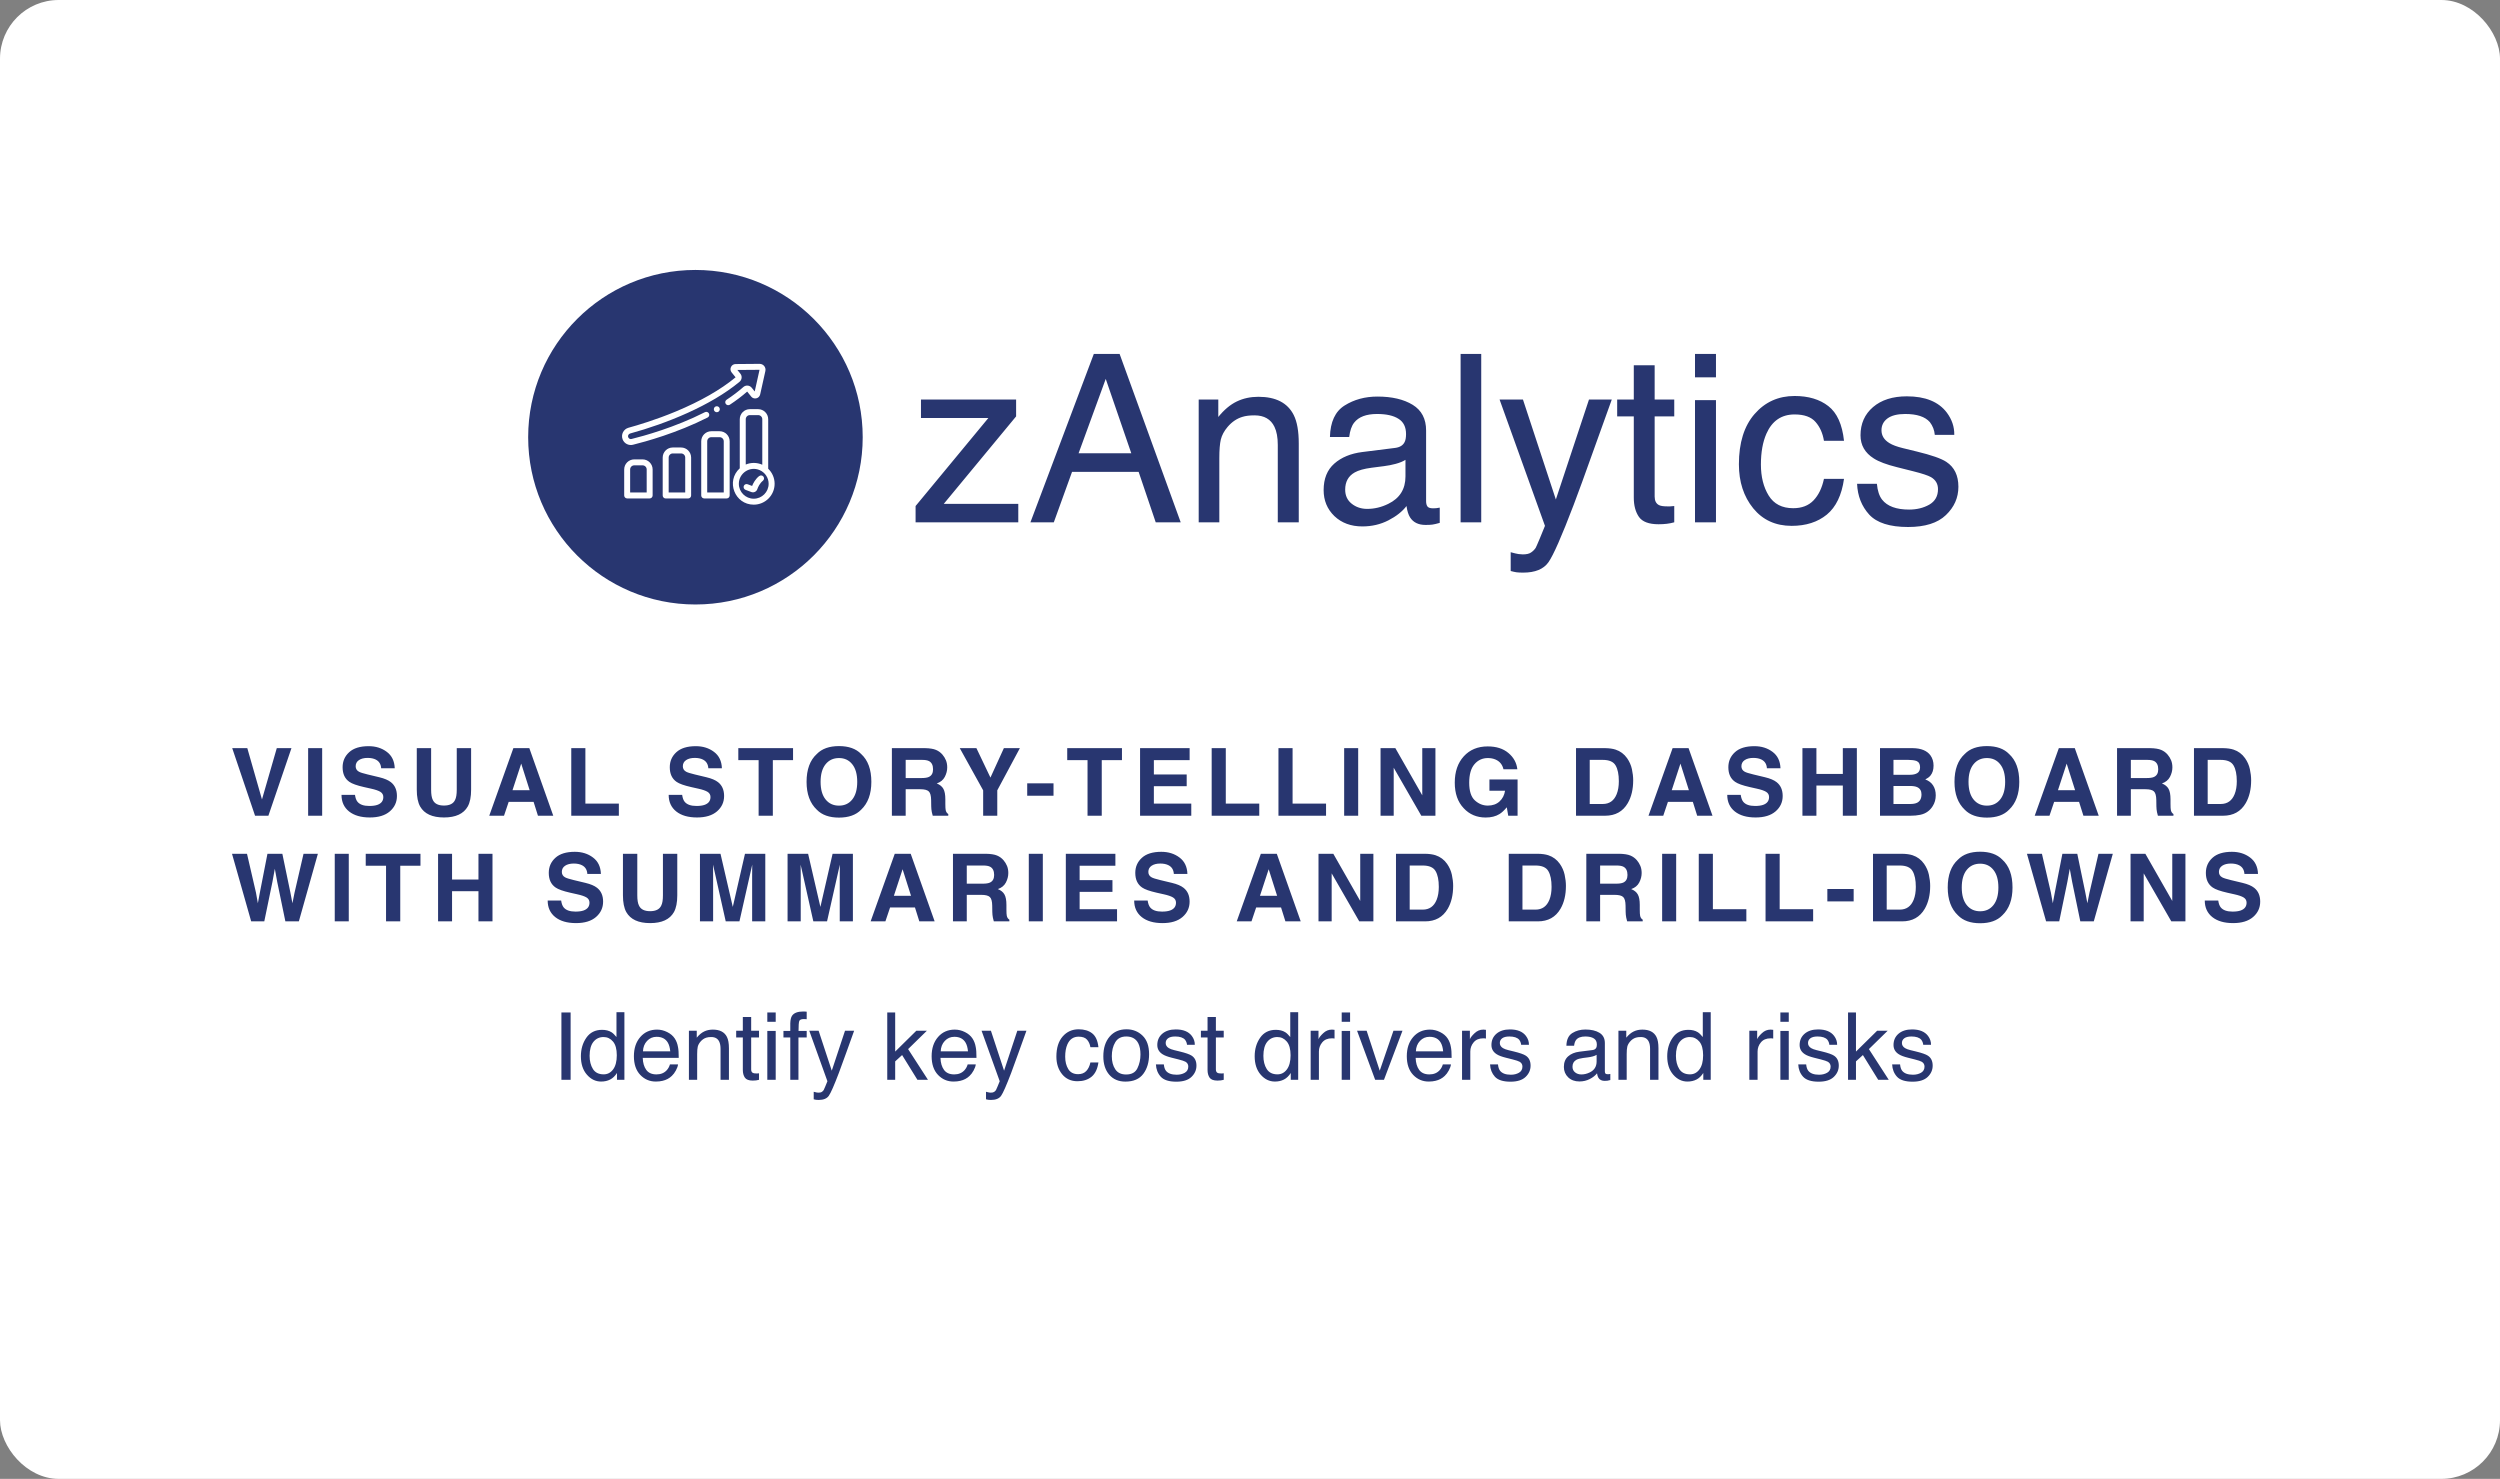
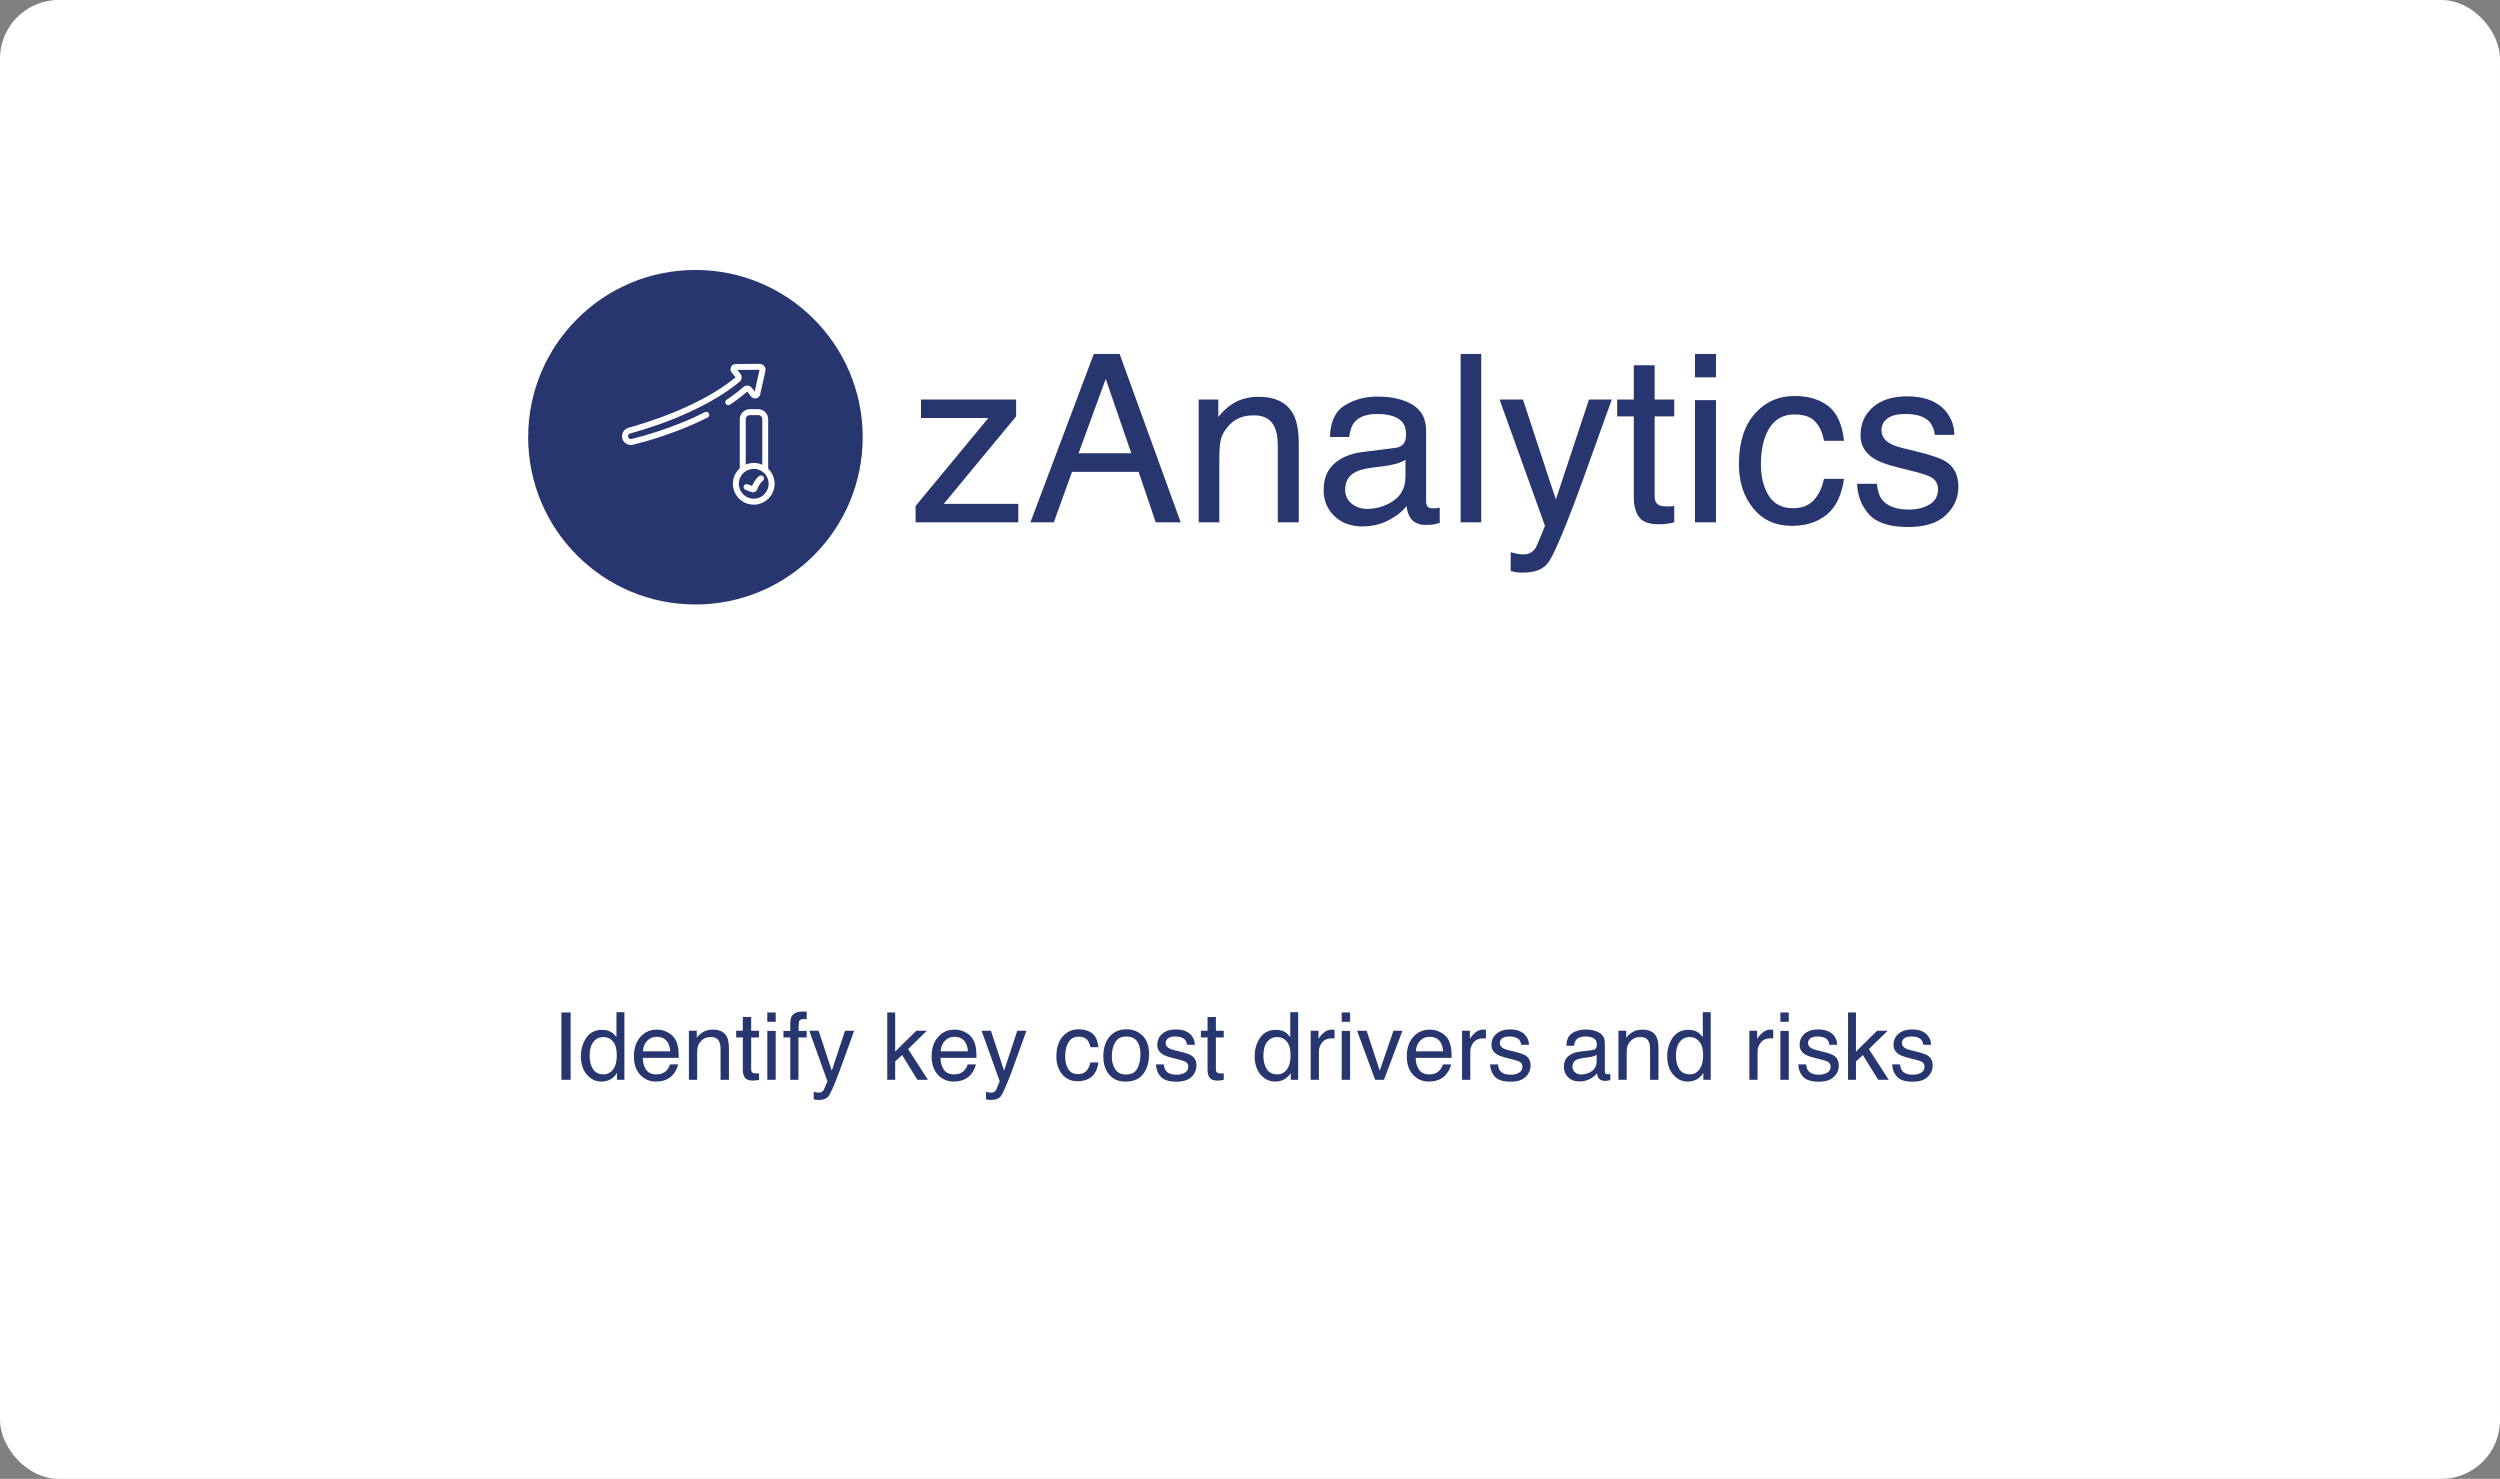
<svg xmlns="http://www.w3.org/2000/svg" width="426" height="252" viewBox="0 0 426 252" fill="none">
  <rect x="0" y="0" width="426" height="252" fill="#808080" stroke="none" />
  <rect width="426" height="252" rx="10" fill="white" />
-   <path d="M47.164 127.484H49.664L45.734 139H43.461L39.57 127.484H42.141L44.641 136.227L47.164 127.484ZM54.897 139H52.506V127.484H54.897V139ZM60.489 135.445C60.562 135.971 60.705 136.365 60.919 136.625C61.309 137.099 61.979 137.336 62.927 137.336C63.494 137.336 63.955 137.273 64.309 137.148C64.981 136.909 65.317 136.464 65.317 135.812C65.317 135.432 65.15 135.138 64.817 134.93C64.484 134.727 63.96 134.547 63.247 134.391L62.028 134.117C60.83 133.846 60.002 133.552 59.544 133.234C58.768 132.703 58.38 131.872 58.38 130.742C58.38 129.711 58.755 128.854 59.505 128.172C60.255 127.49 61.356 127.148 62.809 127.148C64.023 127.148 65.057 127.471 65.911 128.117C66.77 128.758 67.221 129.69 67.263 130.914H64.95C64.908 130.221 64.606 129.729 64.044 129.438C63.669 129.245 63.203 129.148 62.645 129.148C62.026 129.148 61.531 129.273 61.161 129.523C60.791 129.773 60.606 130.122 60.606 130.57C60.606 130.982 60.788 131.289 61.153 131.492C61.388 131.628 61.888 131.786 62.653 131.969L64.638 132.445C65.507 132.654 66.163 132.932 66.606 133.281C67.294 133.823 67.638 134.607 67.638 135.633C67.638 136.685 67.234 137.56 66.427 138.258C65.624 138.951 64.489 139.297 63.02 139.297C61.52 139.297 60.341 138.956 59.481 138.273C58.622 137.586 58.192 136.643 58.192 135.445H60.489ZM71.019 127.484H73.464V134.562C73.464 135.354 73.558 135.932 73.745 136.297C74.037 136.943 74.672 137.266 75.652 137.266C76.626 137.266 77.258 136.943 77.55 136.297C77.737 135.932 77.831 135.354 77.831 134.562V127.484H80.277V134.562C80.277 135.786 80.087 136.74 79.706 137.422C78.998 138.672 77.646 139.297 75.652 139.297C73.657 139.297 72.303 138.672 71.589 137.422C71.209 136.74 71.019 135.786 71.019 134.562V127.484ZM87.33 134.648H90.252L88.814 130.117L87.33 134.648ZM87.478 127.484H90.197L94.275 139H91.666L90.923 136.633H86.681L85.884 139H83.369L87.478 127.484ZM97.344 127.484H99.75V136.93H105.453V139H97.344V127.484ZM116.239 135.445C116.312 135.971 116.455 136.365 116.669 136.625C117.059 137.099 117.729 137.336 118.677 137.336C119.244 137.336 119.705 137.273 120.059 137.148C120.731 136.909 121.067 136.464 121.067 135.812C121.067 135.432 120.901 135.138 120.567 134.93C120.234 134.727 119.71 134.547 118.997 134.391L117.778 134.117C116.58 133.846 115.752 133.552 115.294 133.234C114.518 132.703 114.13 131.872 114.13 130.742C114.13 129.711 114.505 128.854 115.255 128.172C116.005 127.49 117.106 127.148 118.559 127.148C119.773 127.148 120.807 127.471 121.661 128.117C122.52 128.758 122.971 129.69 123.012 130.914H120.7C120.658 130.221 120.356 129.729 119.794 129.438C119.419 129.245 118.953 129.148 118.395 129.148C117.776 129.148 117.281 129.273 116.911 129.523C116.541 129.773 116.356 130.122 116.356 130.57C116.356 130.982 116.539 131.289 116.903 131.492C117.137 131.628 117.637 131.786 118.403 131.969L120.387 132.445C121.257 132.654 121.914 132.932 122.356 133.281C123.044 133.823 123.387 134.607 123.387 135.633C123.387 136.685 122.984 137.56 122.177 138.258C121.374 138.951 120.239 139.297 118.77 139.297C117.27 139.297 116.091 138.956 115.231 138.273C114.372 137.586 113.942 136.643 113.942 135.445H116.239ZM135.136 127.484V129.523H131.691V139H129.269V129.523H125.808V127.484H135.136ZM142.963 137.281C143.916 137.281 144.671 136.93 145.228 136.227C145.791 135.523 146.072 134.523 146.072 133.227C146.072 131.935 145.791 130.938 145.228 130.234C144.671 129.526 143.916 129.172 142.963 129.172C142.009 129.172 141.249 129.523 140.681 130.227C140.114 130.93 139.83 131.93 139.83 133.227C139.83 134.523 140.114 135.523 140.681 136.227C141.249 136.93 142.009 137.281 142.963 137.281ZM148.478 133.227C148.478 135.294 147.897 136.878 146.736 137.977C145.866 138.872 144.608 139.32 142.963 139.32C141.317 139.32 140.059 138.872 139.189 137.977C138.022 136.878 137.439 135.294 137.439 133.227C137.439 131.117 138.022 129.534 139.189 128.477C140.059 127.581 141.317 127.133 142.963 127.133C144.608 127.133 145.866 127.581 146.736 128.477C147.897 129.534 148.478 131.117 148.478 133.227ZM154.328 129.484V132.578H157.055C157.596 132.578 158.003 132.516 158.273 132.391C158.753 132.172 158.992 131.74 158.992 131.094C158.992 130.396 158.76 129.927 158.297 129.688C158.036 129.552 157.646 129.484 157.125 129.484H154.328ZM157.625 127.484C158.432 127.5 159.052 127.599 159.484 127.781C159.922 127.964 160.292 128.232 160.594 128.586C160.844 128.878 161.042 129.201 161.188 129.555C161.333 129.909 161.406 130.312 161.406 130.766C161.406 131.312 161.268 131.852 160.992 132.383C160.716 132.909 160.26 133.281 159.625 133.5C160.156 133.714 160.531 134.018 160.75 134.414C160.974 134.805 161.086 135.404 161.086 136.211V136.984C161.086 137.51 161.107 137.867 161.148 138.055C161.211 138.352 161.357 138.57 161.586 138.711V139H158.938C158.865 138.745 158.812 138.539 158.781 138.383C158.719 138.06 158.685 137.729 158.68 137.391L158.664 136.32C158.654 135.586 158.518 135.096 158.258 134.852C158.003 134.607 157.521 134.484 156.812 134.484H154.328V139H151.977V127.484H157.625ZM171.061 127.484H173.788L169.936 134.672V139H167.53V134.672L163.545 127.484H166.381L168.772 132.5L171.061 127.484ZM175.036 133.484H179.52V135.594H175.036V133.484ZM191.183 127.484V129.523H187.738V139H185.316V129.523H181.855V127.484H191.183ZM202.712 129.523H196.619V131.969H202.212V133.969H196.619V136.93H202.994V139H194.267V127.484H202.712V129.523ZM206.469 127.484H208.875V136.93H214.578V139H206.469V127.484ZM217.85 127.484H220.256V136.93H225.959V139H217.85V127.484ZM231.434 139H229.044V127.484H231.434V139ZM235.245 127.484H237.769L242.355 135.523V127.484H244.597V139H242.191L237.488 130.82V139H235.245V127.484ZM256.189 131.078C256.007 130.292 255.561 129.742 254.853 129.43C254.457 129.258 254.017 129.172 253.533 129.172C252.606 129.172 251.843 129.523 251.244 130.227C250.65 130.924 250.353 131.977 250.353 133.383C250.353 134.799 250.676 135.802 251.322 136.391C251.968 136.979 252.702 137.273 253.525 137.273C254.332 137.273 254.994 137.042 255.509 136.578C256.025 136.109 256.343 135.497 256.462 134.742H253.798V132.82H258.595V139H257.002L256.759 137.562C256.296 138.109 255.879 138.495 255.509 138.719C254.874 139.109 254.093 139.305 253.166 139.305C251.64 139.305 250.39 138.776 249.416 137.719C248.4 136.656 247.892 135.203 247.892 133.359C247.892 131.495 248.405 130 249.431 128.875C250.457 127.75 251.814 127.188 253.502 127.188C254.965 127.188 256.14 127.56 257.025 128.305C257.916 129.044 258.426 129.969 258.556 131.078H256.189ZM270.889 129.484V137H273.108C274.243 137 275.035 136.44 275.483 135.32C275.728 134.706 275.85 133.974 275.85 133.125C275.85 131.953 275.665 131.055 275.295 130.43C274.931 129.799 274.202 129.484 273.108 129.484H270.889ZM273.514 127.484C274.228 127.495 274.821 127.578 275.295 127.734C276.103 128 276.756 128.487 277.256 129.195C277.657 129.768 277.931 130.388 278.077 131.055C278.222 131.721 278.295 132.357 278.295 132.961C278.295 134.492 277.988 135.789 277.373 136.852C276.54 138.284 275.254 139 273.514 139H268.553V127.484H273.514ZM284.864 134.648H287.786L286.348 130.117L284.864 134.648ZM285.012 127.484H287.731L291.809 139H289.2L288.458 136.633H284.216L283.419 139H280.903L285.012 127.484ZM296.62 135.445C296.693 135.971 296.836 136.365 297.05 136.625C297.441 137.099 298.11 137.336 299.058 137.336C299.626 137.336 300.086 137.273 300.441 137.148C301.112 136.909 301.448 136.464 301.448 135.812C301.448 135.432 301.282 135.138 300.948 134.93C300.615 134.727 300.092 134.547 299.378 134.391L298.159 134.117C296.961 133.846 296.133 133.552 295.675 133.234C294.899 132.703 294.511 131.872 294.511 130.742C294.511 129.711 294.886 128.854 295.636 128.172C296.386 127.49 297.487 127.148 298.941 127.148C300.154 127.148 301.188 127.471 302.042 128.117C302.902 128.758 303.352 129.69 303.394 130.914H301.081C301.04 130.221 300.737 129.729 300.175 129.438C299.8 129.245 299.334 129.148 298.777 129.148C298.157 129.148 297.662 129.273 297.292 129.523C296.922 129.773 296.737 130.122 296.737 130.57C296.737 130.982 296.92 131.289 297.284 131.492C297.519 131.628 298.019 131.786 298.784 131.969L300.769 132.445C301.639 132.654 302.295 132.932 302.737 133.281C303.425 133.823 303.769 134.607 303.769 135.633C303.769 136.685 303.365 137.56 302.558 138.258C301.756 138.951 300.62 139.297 299.152 139.297C297.652 139.297 296.472 138.956 295.612 138.273C294.753 137.586 294.323 136.643 294.323 135.445H296.62ZM307.134 139V127.484H309.517V131.875H314.017V127.484H316.408V139H314.017V133.859H309.517V139H307.134ZM322.648 129.484V132.023H325.477C325.982 132.023 326.391 131.93 326.703 131.742C327.021 131.549 327.18 131.211 327.18 130.727C327.18 130.19 326.971 129.836 326.555 129.664C326.195 129.544 325.737 129.484 325.18 129.484H322.648ZM322.648 133.93V137H325.477C325.982 137 326.375 136.932 326.656 136.797C327.167 136.547 327.422 136.068 327.422 135.359C327.422 134.76 327.174 134.349 326.68 134.125C326.404 134 326.016 133.935 325.516 133.93H322.648ZM325.945 127.484C327.357 127.505 328.357 127.914 328.945 128.711C329.299 129.201 329.477 129.786 329.477 130.469C329.477 131.172 329.299 131.737 328.945 132.164C328.747 132.404 328.456 132.622 328.07 132.82C328.659 133.034 329.102 133.372 329.398 133.836C329.701 134.299 329.852 134.862 329.852 135.523C329.852 136.206 329.68 136.818 329.336 137.359C329.117 137.719 328.844 138.021 328.516 138.266C328.146 138.547 327.708 138.74 327.203 138.844C326.703 138.948 326.159 139 325.57 139H320.352V127.484H325.945ZM338.569 137.281C339.522 137.281 340.277 136.93 340.834 136.227C341.397 135.523 341.678 134.523 341.678 133.227C341.678 131.935 341.397 130.938 340.834 130.234C340.277 129.526 339.522 129.172 338.569 129.172C337.616 129.172 336.855 129.523 336.288 130.227C335.72 130.93 335.436 131.93 335.436 133.227C335.436 134.523 335.72 135.523 336.288 136.227C336.855 136.93 337.616 137.281 338.569 137.281ZM344.084 133.227C344.084 135.294 343.504 136.878 342.342 137.977C341.472 138.872 340.215 139.32 338.569 139.32C336.923 139.32 335.665 138.872 334.795 137.977C333.629 136.878 333.045 135.294 333.045 133.227C333.045 131.117 333.629 129.534 334.795 128.477C335.665 127.581 336.923 127.133 338.569 127.133C340.215 127.133 341.472 127.581 342.342 128.477C343.504 129.534 344.084 131.117 344.084 133.227ZM350.677 134.648H353.598L352.161 130.117L350.677 134.648ZM350.825 127.484H353.544L357.622 139H355.013L354.27 136.633H350.028L349.231 139H346.716L350.825 127.484ZM363.097 129.484V132.578H365.823C366.365 132.578 366.771 132.516 367.042 132.391C367.521 132.172 367.761 131.74 367.761 131.094C367.761 130.396 367.529 129.927 367.066 129.688C366.805 129.552 366.415 129.484 365.894 129.484H363.097ZM366.394 127.484C367.201 127.5 367.821 127.599 368.253 127.781C368.691 127.964 369.06 128.232 369.362 128.586C369.612 128.878 369.81 129.201 369.956 129.555C370.102 129.909 370.175 130.312 370.175 130.766C370.175 131.312 370.037 131.852 369.761 132.383C369.485 132.909 369.029 133.281 368.394 133.5C368.925 133.714 369.3 134.018 369.519 134.414C369.743 134.805 369.855 135.404 369.855 136.211V136.984C369.855 137.51 369.876 137.867 369.917 138.055C369.98 138.352 370.126 138.57 370.355 138.711V139H367.706C367.633 138.745 367.581 138.539 367.55 138.383C367.487 138.06 367.454 137.729 367.448 137.391L367.433 136.32C367.422 135.586 367.287 135.096 367.027 134.852C366.771 134.607 366.29 134.484 365.581 134.484H363.097V139H360.745V127.484H366.394ZM376.189 129.484V137H378.408C379.543 137 380.335 136.44 380.783 135.32C381.028 134.706 381.15 133.974 381.15 133.125C381.15 131.953 380.965 131.055 380.595 130.43C380.231 129.799 379.502 129.484 378.408 129.484H376.189ZM378.814 127.484C379.528 127.495 380.121 127.578 380.595 127.734C381.403 128 382.056 128.487 382.556 129.195C382.957 129.768 383.231 130.388 383.377 131.055C383.522 131.721 383.595 132.357 383.595 132.961C383.595 134.492 383.288 135.789 382.673 136.852C381.84 138.284 380.554 139 378.814 139H373.853V127.484H378.814ZM42.089 145.484L43.612 152.078L43.941 153.914L44.277 152.117L45.573 145.484H48.112L49.48 152.078L49.831 153.914L50.183 152.148L51.722 145.484H54.167L50.925 157H48.628L47.237 150.266L46.831 148.039L46.425 150.266L45.034 157H42.8L39.534 145.484H42.089ZM59.431 157H57.041V145.484H59.431V157ZM71.648 145.484V147.523H68.203V157H65.781V147.523H62.32V145.484H71.648ZM74.647 157V145.484H77.03V149.875H81.53V145.484H83.92V157H81.53V151.859H77.03V157H74.647ZM95.62 153.445C95.693 153.971 95.837 154.365 96.05 154.625C96.441 155.099 97.11 155.336 98.058 155.336C98.626 155.336 99.087 155.273 99.441 155.148C100.113 154.909 100.448 154.464 100.448 153.812C100.448 153.432 100.282 153.138 99.948 152.93C99.615 152.727 99.092 152.547 98.378 152.391L97.159 152.117C95.962 151.846 95.133 151.552 94.675 151.234C93.899 150.703 93.511 149.872 93.511 148.742C93.511 147.711 93.886 146.854 94.636 146.172C95.386 145.49 96.487 145.148 97.941 145.148C99.154 145.148 100.188 145.471 101.042 146.117C101.902 146.758 102.352 147.69 102.394 148.914H100.081C100.04 148.221 99.737 147.729 99.175 147.438C98.8 147.245 98.334 147.148 97.777 147.148C97.157 147.148 96.662 147.273 96.292 147.523C95.922 147.773 95.737 148.122 95.737 148.57C95.737 148.982 95.92 149.289 96.284 149.492C96.519 149.628 97.019 149.786 97.784 149.969L99.769 150.445C100.639 150.654 101.295 150.932 101.738 151.281C102.425 151.823 102.769 152.607 102.769 153.633C102.769 154.685 102.365 155.56 101.558 156.258C100.756 156.951 99.62 157.297 98.152 157.297C96.652 157.297 95.472 156.956 94.612 156.273C93.753 155.586 93.323 154.643 93.323 153.445H95.62ZM106.15 145.484H108.595V152.562C108.595 153.354 108.689 153.932 108.877 154.297C109.168 154.943 109.804 155.266 110.783 155.266C111.757 155.266 112.39 154.943 112.681 154.297C112.869 153.932 112.963 153.354 112.963 152.562V145.484H115.408V152.562C115.408 153.786 115.218 154.74 114.838 155.422C114.129 156.672 112.778 157.297 110.783 157.297C108.788 157.297 107.434 156.672 106.72 155.422C106.34 154.74 106.15 153.786 106.15 152.562V145.484ZM126.945 145.484H130.406V157H128.164V149.211C128.164 148.987 128.167 148.674 128.172 148.273C128.177 147.867 128.18 147.555 128.18 147.336L126 157H123.664L121.5 147.336C121.5 147.555 121.503 147.867 121.508 148.273C121.513 148.674 121.516 148.987 121.516 149.211V157H119.273V145.484H122.773L124.867 154.539L126.945 145.484ZM141.873 145.484H145.334V157H143.092V149.211C143.092 148.987 143.095 148.674 143.1 148.273C143.105 147.867 143.108 147.555 143.108 147.336L140.928 157H138.592L136.428 147.336C136.428 147.555 136.431 147.867 136.436 148.273C136.441 148.674 136.444 148.987 136.444 149.211V157H134.202V145.484H137.702L139.795 154.539L141.873 145.484ZM152.317 152.648H155.239L153.802 148.117L152.317 152.648ZM152.466 145.484H155.184L159.263 157H156.653L155.911 154.633H151.669L150.872 157H148.356L152.466 145.484ZM164.738 147.484V150.578H167.464C168.006 150.578 168.412 150.516 168.683 150.391C169.162 150.172 169.402 149.74 169.402 149.094C169.402 148.396 169.17 147.927 168.706 147.688C168.446 147.552 168.055 147.484 167.534 147.484H164.738ZM168.034 145.484C168.842 145.5 169.461 145.599 169.894 145.781C170.331 145.964 170.701 146.232 171.003 146.586C171.253 146.878 171.451 147.201 171.597 147.555C171.743 147.909 171.816 148.312 171.816 148.766C171.816 149.312 171.678 149.852 171.402 150.383C171.126 150.909 170.67 151.281 170.034 151.5C170.566 151.714 170.941 152.018 171.159 152.414C171.383 152.805 171.495 153.404 171.495 154.211V154.984C171.495 155.51 171.516 155.867 171.558 156.055C171.62 156.352 171.766 156.57 171.995 156.711V157H169.347C169.274 156.745 169.222 156.539 169.191 156.383C169.128 156.06 169.094 155.729 169.089 155.391L169.073 154.32C169.063 153.586 168.928 153.096 168.667 152.852C168.412 152.607 167.93 152.484 167.222 152.484H164.738V157H162.386V145.484H168.034ZM177.697 157H175.306V145.484H177.697V157ZM190.062 147.523H183.969V149.969H189.562V151.969H183.969V154.93H190.344V157H181.617V145.484H190.062V147.523ZM195.561 153.445C195.634 153.971 195.777 154.365 195.991 154.625C196.381 155.099 197.051 155.336 197.998 155.336C198.566 155.336 199.027 155.273 199.381 155.148C200.053 154.909 200.389 154.464 200.389 153.812C200.389 153.432 200.222 153.138 199.889 152.93C199.556 152.727 199.032 152.547 198.319 152.391L197.1 152.117C195.902 151.846 195.074 151.552 194.616 151.234C193.84 150.703 193.452 149.872 193.452 148.742C193.452 147.711 193.827 146.854 194.577 146.172C195.327 145.49 196.428 145.148 197.881 145.148C199.095 145.148 200.129 145.471 200.983 146.117C201.842 146.758 202.293 147.69 202.334 148.914H200.022C199.98 148.221 199.678 147.729 199.116 147.438C198.741 147.245 198.274 147.148 197.717 147.148C197.097 147.148 196.603 147.273 196.233 147.523C195.863 147.773 195.678 148.122 195.678 148.57C195.678 148.982 195.86 149.289 196.225 149.492C196.459 149.628 196.959 149.786 197.725 149.969L199.709 150.445C200.579 150.654 201.235 150.932 201.678 151.281C202.366 151.823 202.709 152.607 202.709 153.633C202.709 154.685 202.306 155.56 201.498 156.258C200.696 156.951 199.561 157.297 198.092 157.297C196.592 157.297 195.413 156.956 194.553 156.273C193.694 155.586 193.264 154.643 193.264 153.445H195.561ZM214.698 152.648H217.62L216.183 148.117L214.698 152.648ZM214.847 145.484H217.566L221.644 157H219.034L218.292 154.633H214.05L213.253 157H210.738L214.847 145.484ZM224.673 145.484H227.197L231.783 153.523V145.484H234.025V157H231.619L226.916 148.82V157H224.673V145.484ZM240.211 147.484V155H242.43C243.565 155 244.357 154.44 244.805 153.32C245.049 152.706 245.172 151.974 245.172 151.125C245.172 149.953 244.987 149.055 244.617 148.43C244.253 147.799 243.523 147.484 242.43 147.484H240.211ZM242.836 145.484C243.549 145.495 244.143 145.578 244.617 145.734C245.424 146 246.078 146.487 246.578 147.195C246.979 147.768 247.253 148.388 247.398 149.055C247.544 149.721 247.617 150.357 247.617 150.961C247.617 152.492 247.31 153.789 246.695 154.852C245.862 156.284 244.576 157 242.836 157H237.875V145.484H242.836ZM259.427 147.484V155H261.645C262.781 155 263.572 154.44 264.02 153.32C264.265 152.706 264.387 151.974 264.387 151.125C264.387 149.953 264.203 149.055 263.833 148.43C263.468 147.799 262.739 147.484 261.645 147.484H259.427ZM262.052 145.484C262.765 145.495 263.359 145.578 263.833 145.734C264.64 146 265.294 146.487 265.794 147.195C266.195 147.768 266.468 148.388 266.614 149.055C266.76 149.721 266.833 150.357 266.833 150.961C266.833 152.492 266.526 153.789 265.911 154.852C265.078 156.284 263.791 157 262.052 157H257.091V145.484H262.052ZM272.659 147.484V150.578H275.386C275.928 150.578 276.334 150.516 276.605 150.391C277.084 150.172 277.323 149.74 277.323 149.094C277.323 148.396 277.092 147.927 276.628 147.688C276.368 147.552 275.977 147.484 275.456 147.484H272.659ZM275.956 145.484C276.764 145.5 277.383 145.599 277.816 145.781C278.253 145.964 278.623 146.232 278.925 146.586C279.175 146.878 279.373 147.201 279.519 147.555C279.665 147.909 279.738 148.312 279.738 148.766C279.738 149.312 279.599 149.852 279.323 150.383C279.047 150.909 278.592 151.281 277.956 151.5C278.488 151.714 278.863 152.018 279.081 152.414C279.305 152.805 279.417 153.404 279.417 154.211V154.984C279.417 155.51 279.438 155.867 279.48 156.055C279.542 156.352 279.688 156.57 279.917 156.711V157H277.269C277.196 156.745 277.144 156.539 277.113 156.383C277.05 156.06 277.016 155.729 277.011 155.391L276.995 154.32C276.985 153.586 276.849 153.096 276.589 152.852C276.334 152.607 275.852 152.484 275.144 152.484H272.659V157H270.308V145.484H275.956ZM285.619 157H283.228V145.484H285.619V157ZM289.469 145.484H291.875V154.93H297.578V157H289.469V145.484ZM300.85 145.484H303.256V154.93H308.959V157H300.85V145.484ZM311.38 151.484H315.864V153.594H311.38V151.484ZM321.495 147.484V155H323.714C324.849 155 325.641 154.44 326.089 153.32C326.334 152.706 326.456 151.974 326.456 151.125C326.456 149.953 326.271 149.055 325.902 148.43C325.537 147.799 324.808 147.484 323.714 147.484H321.495ZM324.12 145.484C324.834 145.495 325.428 145.578 325.902 145.734C326.709 146 327.362 146.487 327.862 147.195C328.264 147.768 328.537 148.388 328.683 149.055C328.829 149.721 328.902 150.357 328.902 150.961C328.902 152.492 328.594 153.789 327.98 154.852C327.146 156.284 325.86 157 324.12 157H319.159V145.484H324.12ZM337.416 155.281C338.369 155.281 339.124 154.93 339.681 154.227C340.244 153.523 340.525 152.523 340.525 151.227C340.525 149.935 340.244 148.938 339.681 148.234C339.124 147.526 338.369 147.172 337.416 147.172C336.463 147.172 335.702 147.523 335.134 148.227C334.567 148.93 334.283 149.93 334.283 151.227C334.283 152.523 334.567 153.523 335.134 154.227C335.702 154.93 336.463 155.281 337.416 155.281ZM342.931 151.227C342.931 153.294 342.351 154.878 341.189 155.977C340.319 156.872 339.061 157.32 337.416 157.32C335.77 157.32 334.512 156.872 333.642 155.977C332.476 154.878 331.892 153.294 331.892 151.227C331.892 149.117 332.476 147.534 333.642 146.477C334.512 145.581 335.77 145.133 337.416 145.133C339.061 145.133 340.319 145.581 341.189 146.477C342.351 147.534 342.931 149.117 342.931 151.227ZM347.945 145.484L349.469 152.078L349.797 153.914L350.133 152.117L351.43 145.484H353.969L355.336 152.078L355.688 153.914L356.039 152.148L357.578 145.484H360.023L356.781 157H354.484L353.094 150.266L352.688 148.039L352.281 150.266L350.891 157H348.656L345.391 145.484H347.945ZM363.045 145.484H365.569L370.155 153.523V145.484H372.397V157H369.991L365.287 148.82V157H363.045V145.484ZM377.989 153.445C378.062 153.971 378.205 154.365 378.419 154.625C378.809 155.099 379.479 155.336 380.427 155.336C380.994 155.336 381.455 155.273 381.809 155.148C382.481 154.909 382.817 154.464 382.817 153.812C382.817 153.432 382.651 153.138 382.317 152.93C381.984 152.727 381.46 152.547 380.747 152.391L379.528 152.117C378.33 151.846 377.502 151.552 377.044 151.234C376.268 150.703 375.88 149.872 375.88 148.742C375.88 147.711 376.255 146.854 377.005 146.172C377.755 145.49 378.856 145.148 380.309 145.148C381.523 145.148 382.557 145.471 383.411 146.117C384.27 146.758 384.721 147.69 384.763 148.914H382.45C382.408 148.221 382.106 147.729 381.544 147.438C381.169 147.245 380.703 147.148 380.145 147.148C379.526 147.148 379.031 147.273 378.661 147.523C378.291 147.773 378.106 148.122 378.106 148.57C378.106 148.982 378.289 149.289 378.653 149.492C378.888 149.628 379.388 149.786 380.153 149.969L382.138 150.445C383.007 150.654 383.664 150.932 384.106 151.281C384.794 151.823 385.138 152.607 385.138 153.633C385.138 154.685 384.734 155.56 383.927 156.258C383.124 156.951 381.989 157.297 380.52 157.297C379.02 157.297 377.841 156.956 376.981 156.273C376.122 155.586 375.692 154.643 375.692 153.445H377.989Z" fill="#283670" />
  <path d="M95.664 172.523H97.234V184H95.664V172.523ZM100.469 179.914C100.469 180.81 100.659 181.56 101.039 182.164C101.419 182.768 102.029 183.07 102.867 183.07C103.518 183.07 104.052 182.792 104.469 182.234C104.891 181.672 105.102 180.867 105.102 179.82C105.102 178.763 104.885 177.982 104.453 177.477C104.021 176.966 103.487 176.711 102.852 176.711C102.143 176.711 101.568 176.982 101.125 177.523C100.688 178.065 100.469 178.862 100.469 179.914ZM102.586 175.484C103.227 175.484 103.763 175.62 104.195 175.891C104.445 176.047 104.729 176.32 105.047 176.711V172.484H106.398V184H105.133V182.836C104.805 183.352 104.417 183.724 103.969 183.953C103.521 184.182 103.008 184.297 102.43 184.297C101.497 184.297 100.69 183.906 100.008 183.125C99.326 182.339 98.984 181.294 98.984 179.992C98.984 178.773 99.294 177.719 99.914 176.828C100.539 175.932 101.43 175.484 102.586 175.484ZM111.969 175.445C112.562 175.445 113.138 175.586 113.695 175.867C114.253 176.143 114.677 176.503 114.969 176.945C115.25 177.367 115.438 177.859 115.531 178.422C115.615 178.807 115.656 179.422 115.656 180.266H109.523C109.549 181.115 109.75 181.797 110.125 182.312C110.5 182.823 111.081 183.078 111.867 183.078C112.602 183.078 113.188 182.836 113.625 182.352C113.875 182.07 114.052 181.745 114.156 181.375H115.539C115.503 181.682 115.38 182.026 115.172 182.406C114.969 182.781 114.74 183.089 114.484 183.328C114.057 183.745 113.529 184.026 112.898 184.172C112.56 184.255 112.177 184.297 111.75 184.297C110.708 184.297 109.826 183.919 109.102 183.164C108.378 182.404 108.016 181.341 108.016 179.977C108.016 178.633 108.38 177.542 109.109 176.703C109.839 175.865 110.792 175.445 111.969 175.445ZM114.211 179.148C114.154 178.539 114.021 178.052 113.812 177.688C113.427 177.01 112.784 176.672 111.883 176.672C111.237 176.672 110.695 176.906 110.258 177.375C109.82 177.839 109.589 178.43 109.562 179.148H114.211ZM117.391 175.633H118.727V176.82C119.122 176.331 119.542 175.979 119.984 175.766C120.427 175.552 120.919 175.445 121.461 175.445C122.648 175.445 123.451 175.859 123.867 176.688C124.096 177.141 124.211 177.789 124.211 178.633V184H122.781V178.727C122.781 178.216 122.706 177.805 122.555 177.492C122.305 176.971 121.852 176.711 121.195 176.711C120.862 176.711 120.589 176.745 120.375 176.812C119.99 176.927 119.651 177.156 119.359 177.5C119.125 177.776 118.971 178.062 118.898 178.359C118.831 178.651 118.797 179.07 118.797 179.617V184H117.391V175.633ZM126.578 173.297H128V175.633H129.336V176.781H128V182.242C128 182.534 128.099 182.729 128.297 182.828C128.406 182.885 128.589 182.914 128.844 182.914C128.911 182.914 128.984 182.914 129.062 182.914C129.141 182.909 129.232 182.901 129.336 182.891V184C129.174 184.047 129.005 184.081 128.828 184.102C128.656 184.122 128.469 184.133 128.266 184.133C127.609 184.133 127.164 183.966 126.93 183.633C126.695 183.294 126.578 182.857 126.578 182.32V176.781H125.445V175.633H126.578V173.297ZM130.75 175.672H132.18V184H130.75V175.672ZM130.75 172.523H132.18V174.117H130.75V172.523ZM134.664 174.359C134.685 173.776 134.786 173.349 134.969 173.078C135.297 172.599 135.93 172.359 136.867 172.359C136.956 172.359 137.047 172.362 137.141 172.367C137.234 172.372 137.341 172.38 137.461 172.391V173.672C137.315 173.661 137.208 173.656 137.141 173.656C137.078 173.651 137.018 173.648 136.961 173.648C136.534 173.648 136.279 173.76 136.195 173.984C136.112 174.203 136.07 174.766 136.07 175.672H137.461V176.781H136.055V184H134.664V176.781H133.5V175.672H134.664V174.359ZM143.992 175.633H145.547C145.349 176.169 144.909 177.393 144.227 179.305C143.716 180.742 143.289 181.914 142.945 182.82C142.133 184.956 141.56 186.258 141.227 186.727C140.893 187.195 140.32 187.43 139.508 187.43C139.31 187.43 139.156 187.422 139.047 187.406C138.943 187.391 138.812 187.362 138.656 187.32V186.039C138.901 186.107 139.078 186.148 139.188 186.164C139.297 186.18 139.393 186.188 139.477 186.188C139.737 186.188 139.927 186.143 140.047 186.055C140.172 185.971 140.276 185.867 140.359 185.742C140.385 185.701 140.479 185.487 140.641 185.102C140.802 184.716 140.919 184.43 140.992 184.242L137.898 175.633H139.492L141.734 182.445L143.992 175.633ZM151.188 172.523H152.539V179.188L156.148 175.633H157.945L154.742 178.766L158.125 184H156.328L153.719 179.781L152.539 180.859V184H151.188V172.523ZM162.703 175.445C163.297 175.445 163.872 175.586 164.43 175.867C164.987 176.143 165.411 176.503 165.703 176.945C165.984 177.367 166.172 177.859 166.266 178.422C166.349 178.807 166.391 179.422 166.391 180.266H160.258C160.284 181.115 160.484 181.797 160.859 182.312C161.234 182.823 161.815 183.078 162.602 183.078C163.336 183.078 163.922 182.836 164.359 182.352C164.609 182.07 164.786 181.745 164.891 181.375H166.273C166.237 181.682 166.115 182.026 165.906 182.406C165.703 182.781 165.474 183.089 165.219 183.328C164.792 183.745 164.263 184.026 163.633 184.172C163.294 184.255 162.911 184.297 162.484 184.297C161.443 184.297 160.56 183.919 159.836 183.164C159.112 182.404 158.75 181.341 158.75 179.977C158.75 178.633 159.115 177.542 159.844 176.703C160.573 175.865 161.526 175.445 162.703 175.445ZM164.945 179.148C164.888 178.539 164.755 178.052 164.547 177.688C164.161 177.01 163.518 176.672 162.617 176.672C161.971 176.672 161.43 176.906 160.992 177.375C160.555 177.839 160.323 178.43 160.297 179.148H164.945ZM173.352 175.633H174.906C174.708 176.169 174.268 177.393 173.586 179.305C173.076 180.742 172.648 181.914 172.305 182.82C171.492 184.956 170.919 186.258 170.586 186.727C170.253 187.195 169.68 187.43 168.867 187.43C168.669 187.43 168.516 187.422 168.406 187.406C168.302 187.391 168.172 187.362 168.016 187.32V186.039C168.26 186.107 168.438 186.148 168.547 186.164C168.656 186.18 168.753 186.188 168.836 186.188C169.096 186.188 169.286 186.143 169.406 186.055C169.531 185.971 169.635 185.867 169.719 185.742C169.745 185.701 169.839 185.487 170 185.102C170.161 184.716 170.279 184.43 170.352 184.242L167.258 175.633H168.852L171.094 182.445L173.352 175.633ZM183.805 175.391C184.747 175.391 185.513 175.62 186.102 176.078C186.695 176.536 187.052 177.326 187.172 178.445H185.805C185.721 177.93 185.531 177.503 185.234 177.164C184.938 176.82 184.461 176.648 183.805 176.648C182.909 176.648 182.268 177.086 181.883 177.961C181.633 178.529 181.508 179.229 181.508 180.062C181.508 180.901 181.685 181.607 182.039 182.18C182.393 182.753 182.951 183.039 183.711 183.039C184.294 183.039 184.755 182.862 185.094 182.508C185.438 182.148 185.674 181.659 185.805 181.039H187.172C187.016 182.148 186.625 182.961 186 183.477C185.375 183.987 184.576 184.242 183.602 184.242C182.508 184.242 181.635 183.844 180.984 183.047C180.333 182.245 180.008 181.245 180.008 180.047C180.008 178.578 180.365 177.435 181.078 176.617C181.792 175.799 182.701 175.391 183.805 175.391ZM191.898 183.094C192.831 183.094 193.469 182.742 193.812 182.039C194.161 181.331 194.336 180.544 194.336 179.68C194.336 178.898 194.211 178.263 193.961 177.773C193.565 177.003 192.883 176.617 191.914 176.617C191.055 176.617 190.43 176.945 190.039 177.602C189.648 178.258 189.453 179.049 189.453 179.977C189.453 180.867 189.648 181.609 190.039 182.203C190.43 182.797 191.049 183.094 191.898 183.094ZM191.953 175.391C193.031 175.391 193.943 175.75 194.688 176.469C195.432 177.188 195.805 178.245 195.805 179.641C195.805 180.99 195.477 182.104 194.82 182.984C194.164 183.865 193.146 184.305 191.766 184.305C190.615 184.305 189.701 183.917 189.023 183.141C188.346 182.359 188.008 181.312 188.008 180C188.008 178.594 188.365 177.474 189.078 176.641C189.792 175.807 190.75 175.391 191.953 175.391ZM198.32 181.375C198.362 181.844 198.479 182.203 198.672 182.453C199.026 182.906 199.641 183.133 200.516 183.133C201.036 183.133 201.495 183.021 201.891 182.797C202.286 182.568 202.484 182.216 202.484 181.742C202.484 181.383 202.326 181.109 202.008 180.922C201.805 180.807 201.404 180.674 200.805 180.523L199.688 180.242C198.974 180.065 198.448 179.867 198.109 179.648C197.505 179.268 197.203 178.742 197.203 178.07C197.203 177.279 197.487 176.638 198.055 176.148C198.628 175.659 199.396 175.414 200.359 175.414C201.62 175.414 202.529 175.784 203.086 176.523C203.435 176.992 203.604 177.497 203.594 178.039H202.266C202.24 177.721 202.128 177.432 201.93 177.172C201.607 176.802 201.047 176.617 200.25 176.617C199.719 176.617 199.315 176.719 199.039 176.922C198.768 177.125 198.633 177.393 198.633 177.727C198.633 178.091 198.812 178.383 199.172 178.602C199.38 178.732 199.688 178.846 200.094 178.945L201.023 179.172C202.034 179.417 202.711 179.654 203.055 179.883C203.602 180.242 203.875 180.807 203.875 181.578C203.875 182.323 203.591 182.966 203.023 183.508C202.461 184.049 201.602 184.32 200.445 184.32C199.201 184.32 198.318 184.039 197.797 183.477C197.281 182.909 197.005 182.208 196.969 181.375H198.32ZM205.766 173.297H207.188V175.633H208.523V176.781H207.188V182.242C207.188 182.534 207.286 182.729 207.484 182.828C207.594 182.885 207.776 182.914 208.031 182.914C208.099 182.914 208.172 182.914 208.25 182.914C208.328 182.909 208.419 182.901 208.523 182.891V184C208.362 184.047 208.193 184.081 208.016 184.102C207.844 184.122 207.656 184.133 207.453 184.133C206.797 184.133 206.352 183.966 206.117 183.633C205.883 183.294 205.766 182.857 205.766 182.32V176.781H204.633V175.633H205.766V173.297ZM215.281 179.914C215.281 180.81 215.471 181.56 215.852 182.164C216.232 182.768 216.841 183.07 217.68 183.07C218.331 183.07 218.865 182.792 219.281 182.234C219.703 181.672 219.914 180.867 219.914 179.82C219.914 178.763 219.698 177.982 219.266 177.477C218.833 176.966 218.299 176.711 217.664 176.711C216.956 176.711 216.38 176.982 215.938 177.523C215.5 178.065 215.281 178.862 215.281 179.914ZM217.398 175.484C218.039 175.484 218.576 175.62 219.008 175.891C219.258 176.047 219.542 176.32 219.859 176.711V172.484H221.211V184H219.945V182.836C219.617 183.352 219.229 183.724 218.781 183.953C218.333 184.182 217.82 184.297 217.242 184.297C216.31 184.297 215.503 183.906 214.82 183.125C214.138 182.339 213.797 181.294 213.797 179.992C213.797 178.773 214.107 177.719 214.727 176.828C215.352 175.932 216.242 175.484 217.398 175.484ZM223.336 175.633H224.672V177.078C224.781 176.797 225.049 176.456 225.477 176.055C225.904 175.648 226.396 175.445 226.953 175.445C226.979 175.445 227.023 175.448 227.086 175.453C227.148 175.458 227.255 175.469 227.406 175.484V176.969C227.323 176.953 227.245 176.943 227.172 176.938C227.104 176.932 227.029 176.93 226.945 176.93C226.237 176.93 225.693 177.159 225.312 177.617C224.932 178.07 224.742 178.594 224.742 179.188V184H223.336V175.633ZM228.625 175.672H230.055V184H228.625V175.672ZM228.625 172.523H230.055V174.117H228.625V172.523ZM232.875 175.633L235.109 182.445L237.445 175.633H238.984L235.828 184H234.328L231.242 175.633H232.875ZM243.672 175.445C244.266 175.445 244.841 175.586 245.398 175.867C245.956 176.143 246.38 176.503 246.672 176.945C246.953 177.367 247.141 177.859 247.234 178.422C247.318 178.807 247.359 179.422 247.359 180.266H241.227C241.253 181.115 241.453 181.797 241.828 182.312C242.203 182.823 242.784 183.078 243.57 183.078C244.305 183.078 244.891 182.836 245.328 182.352C245.578 182.07 245.755 181.745 245.859 181.375H247.242C247.206 181.682 247.083 182.026 246.875 182.406C246.672 182.781 246.443 183.089 246.188 183.328C245.76 183.745 245.232 184.026 244.602 184.172C244.263 184.255 243.88 184.297 243.453 184.297C242.411 184.297 241.529 183.919 240.805 183.164C240.081 182.404 239.719 181.341 239.719 179.977C239.719 178.633 240.083 177.542 240.812 176.703C241.542 175.865 242.495 175.445 243.672 175.445ZM245.914 179.148C245.857 178.539 245.724 178.052 245.516 177.688C245.13 177.01 244.487 176.672 243.586 176.672C242.94 176.672 242.398 176.906 241.961 177.375C241.523 177.839 241.292 178.43 241.266 179.148H245.914ZM249.133 175.633H250.469V177.078C250.578 176.797 250.846 176.456 251.273 176.055C251.701 175.648 252.193 175.445 252.75 175.445C252.776 175.445 252.82 175.448 252.883 175.453C252.945 175.458 253.052 175.469 253.203 175.484V176.969C253.12 176.953 253.042 176.943 252.969 176.938C252.901 176.932 252.826 176.93 252.742 176.93C252.034 176.93 251.49 177.159 251.109 177.617C250.729 178.07 250.539 178.594 250.539 179.188V184H249.133V175.633ZM255.258 181.375C255.299 181.844 255.417 182.203 255.609 182.453C255.964 182.906 256.578 183.133 257.453 183.133C257.974 183.133 258.432 183.021 258.828 182.797C259.224 182.568 259.422 182.216 259.422 181.742C259.422 181.383 259.263 181.109 258.945 180.922C258.742 180.807 258.341 180.674 257.742 180.523L256.625 180.242C255.911 180.065 255.385 179.867 255.047 179.648C254.443 179.268 254.141 178.742 254.141 178.07C254.141 177.279 254.424 176.638 254.992 176.148C255.565 175.659 256.333 175.414 257.297 175.414C258.557 175.414 259.466 175.784 260.023 176.523C260.372 176.992 260.542 177.497 260.531 178.039H259.203C259.177 177.721 259.065 177.432 258.867 177.172C258.544 176.802 257.984 176.617 257.188 176.617C256.656 176.617 256.253 176.719 255.977 176.922C255.706 177.125 255.57 177.393 255.57 177.727C255.57 178.091 255.75 178.383 256.109 178.602C256.318 178.732 256.625 178.846 257.031 178.945L257.961 179.172C258.971 179.417 259.648 179.654 259.992 179.883C260.539 180.242 260.812 180.807 260.812 181.578C260.812 182.323 260.529 182.966 259.961 183.508C259.398 184.049 258.539 184.32 257.383 184.32C256.138 184.32 255.255 184.039 254.734 183.477C254.219 182.909 253.943 182.208 253.906 181.375H255.258ZM267.953 181.773C267.953 182.18 268.102 182.5 268.398 182.734C268.695 182.969 269.047 183.086 269.453 183.086C269.948 183.086 270.427 182.971 270.891 182.742C271.672 182.362 272.062 181.74 272.062 180.875V179.742C271.891 179.852 271.669 179.943 271.398 180.016C271.128 180.089 270.862 180.141 270.602 180.172L269.75 180.281C269.24 180.349 268.857 180.456 268.602 180.602C268.169 180.846 267.953 181.237 267.953 181.773ZM271.359 178.93C271.682 178.888 271.898 178.753 272.008 178.523C272.07 178.398 272.102 178.219 272.102 177.984C272.102 177.505 271.93 177.159 271.586 176.945C271.247 176.727 270.76 176.617 270.125 176.617C269.391 176.617 268.87 176.815 268.562 177.211C268.391 177.43 268.279 177.755 268.227 178.188H266.914C266.94 177.156 267.273 176.44 267.914 176.039C268.56 175.633 269.307 175.43 270.156 175.43C271.141 175.43 271.94 175.617 272.555 175.992C273.164 176.367 273.469 176.951 273.469 177.742V182.562C273.469 182.708 273.497 182.826 273.555 182.914C273.617 183.003 273.745 183.047 273.938 183.047C274 183.047 274.07 183.044 274.148 183.039C274.227 183.029 274.31 183.016 274.398 183V184.039C274.18 184.102 274.013 184.141 273.898 184.156C273.784 184.172 273.628 184.18 273.43 184.18C272.945 184.18 272.594 184.008 272.375 183.664C272.26 183.482 272.18 183.224 272.133 182.891C271.846 183.266 271.435 183.591 270.898 183.867C270.362 184.143 269.771 184.281 269.125 184.281C268.349 184.281 267.714 184.047 267.219 183.578C266.729 183.104 266.484 182.513 266.484 181.805C266.484 181.029 266.727 180.427 267.211 180C267.695 179.573 268.331 179.31 269.117 179.211L271.359 178.93ZM275.781 175.633H277.117V176.82C277.513 176.331 277.932 175.979 278.375 175.766C278.818 175.552 279.31 175.445 279.852 175.445C281.039 175.445 281.841 175.859 282.258 176.688C282.487 177.141 282.602 177.789 282.602 178.633V184H281.172V178.727C281.172 178.216 281.096 177.805 280.945 177.492C280.695 176.971 280.242 176.711 279.586 176.711C279.253 176.711 278.979 176.745 278.766 176.812C278.38 176.927 278.042 177.156 277.75 177.5C277.516 177.776 277.362 178.062 277.289 178.359C277.221 178.651 277.188 179.07 277.188 179.617V184H275.781V175.633ZM285.578 179.914C285.578 180.81 285.768 181.56 286.148 182.164C286.529 182.768 287.138 183.07 287.977 183.07C288.628 183.07 289.161 182.792 289.578 182.234C290 181.672 290.211 180.867 290.211 179.82C290.211 178.763 289.995 177.982 289.562 177.477C289.13 176.966 288.596 176.711 287.961 176.711C287.253 176.711 286.677 176.982 286.234 177.523C285.797 178.065 285.578 178.862 285.578 179.914ZM287.695 175.484C288.336 175.484 288.872 175.62 289.305 175.891C289.555 176.047 289.839 176.32 290.156 176.711V172.484H291.508V184H290.242V182.836C289.914 183.352 289.526 183.724 289.078 183.953C288.63 184.182 288.117 184.297 287.539 184.297C286.607 184.297 285.799 183.906 285.117 183.125C284.435 182.339 284.094 181.294 284.094 179.992C284.094 178.773 284.404 177.719 285.023 176.828C285.648 175.932 286.539 175.484 287.695 175.484ZM298.086 175.633H299.422V177.078C299.531 176.797 299.799 176.456 300.227 176.055C300.654 175.648 301.146 175.445 301.703 175.445C301.729 175.445 301.773 175.448 301.836 175.453C301.898 175.458 302.005 175.469 302.156 175.484V176.969C302.073 176.953 301.995 176.943 301.922 176.938C301.854 176.932 301.779 176.93 301.695 176.93C300.987 176.93 300.443 177.159 300.062 177.617C299.682 178.07 299.492 178.594 299.492 179.188V184H298.086V175.633ZM303.375 175.672H304.805V184H303.375V175.672ZM303.375 172.523H304.805V174.117H303.375V172.523ZM307.773 181.375C307.815 181.844 307.932 182.203 308.125 182.453C308.479 182.906 309.094 183.133 309.969 183.133C310.49 183.133 310.948 183.021 311.344 182.797C311.74 182.568 311.938 182.216 311.938 181.742C311.938 181.383 311.779 181.109 311.461 180.922C311.258 180.807 310.857 180.674 310.258 180.523L309.141 180.242C308.427 180.065 307.901 179.867 307.562 179.648C306.958 179.268 306.656 178.742 306.656 178.07C306.656 177.279 306.94 176.638 307.508 176.148C308.081 175.659 308.849 175.414 309.812 175.414C311.073 175.414 311.982 175.784 312.539 176.523C312.888 176.992 313.057 177.497 313.047 178.039H311.719C311.693 177.721 311.581 177.432 311.383 177.172C311.06 176.802 310.5 176.617 309.703 176.617C309.172 176.617 308.768 176.719 308.492 176.922C308.221 177.125 308.086 177.393 308.086 177.727C308.086 178.091 308.266 178.383 308.625 178.602C308.833 178.732 309.141 178.846 309.547 178.945L310.477 179.172C311.487 179.417 312.164 179.654 312.508 179.883C313.055 180.242 313.328 180.807 313.328 181.578C313.328 182.323 313.044 182.966 312.477 183.508C311.914 184.049 311.055 184.32 309.898 184.32C308.654 184.32 307.771 184.039 307.25 183.477C306.734 182.909 306.458 182.208 306.422 181.375H307.773ZM314.906 172.523H316.258V179.188L319.867 175.633H321.664L318.461 178.766L321.844 184H320.047L317.438 179.781L316.258 180.859V184H314.906V172.523ZM323.773 181.375C323.815 181.844 323.932 182.203 324.125 182.453C324.479 182.906 325.094 183.133 325.969 183.133C326.49 183.133 326.948 183.021 327.344 182.797C327.74 182.568 327.938 182.216 327.938 181.742C327.938 181.383 327.779 181.109 327.461 180.922C327.258 180.807 326.857 180.674 326.258 180.523L325.141 180.242C324.427 180.065 323.901 179.867 323.562 179.648C322.958 179.268 322.656 178.742 322.656 178.07C322.656 177.279 322.94 176.638 323.508 176.148C324.081 175.659 324.849 175.414 325.812 175.414C327.073 175.414 327.982 175.784 328.539 176.523C328.888 176.992 329.057 177.497 329.047 178.039H327.719C327.693 177.721 327.581 177.432 327.383 177.172C327.06 176.802 326.5 176.617 325.703 176.617C325.172 176.617 324.768 176.719 324.492 176.922C324.221 177.125 324.086 177.393 324.086 177.727C324.086 178.091 324.266 178.383 324.625 178.602C324.833 178.732 325.141 178.846 325.547 178.945L326.477 179.172C327.487 179.417 328.164 179.654 328.508 179.883C329.055 180.242 329.328 180.807 329.328 181.578C329.328 182.323 329.044 182.966 328.477 183.508C327.914 184.049 327.055 184.32 325.898 184.32C324.654 184.32 323.771 184.039 323.25 183.477C322.734 182.909 322.458 182.208 322.422 181.375H323.773Z" fill="#283670" />
  <g clip-path="url(#clip0_2355_1139)">
    <path d="M118.502 103.005C134.244 103.005 147.005 90.244 147.005 74.502C147.005 58.761 134.244 46 118.502 46C102.761 46 90 58.761 90 74.502C90 90.244 102.761 103.005 118.502 103.005Z" fill="#283670" />
    <g clip-path="url(#clip1_2355_1139)">
-       <path d="M109.487 78.279H108.078C107.132 78.279 106.362 79.05 106.362 79.996V84.425C106.362 84.709 106.589 84.935 106.872 84.935H110.698C110.982 84.935 111.208 84.709 111.208 84.425V79.996C111.208 79.05 110.438 78.279 109.493 78.279H109.487ZM110.189 83.916H107.376V79.996C107.376 79.611 107.687 79.293 108.078 79.293H109.493C109.878 79.293 110.195 79.605 110.195 79.996V83.916H110.189Z" fill="white" />
-       <path d="M116.053 76.252H114.638C113.693 76.252 112.923 77.022 112.923 77.968V84.431C112.923 84.714 113.149 84.941 113.432 84.941H117.259C117.542 84.941 117.768 84.714 117.768 84.431V77.968C117.768 77.022 116.999 76.252 116.053 76.252ZM116.755 83.921H113.942V77.968C113.942 77.583 114.253 77.266 114.644 77.266H116.059C116.444 77.266 116.761 77.577 116.761 77.968V83.921H116.755Z" fill="white" />
-       <path d="M122.62 73.482H121.204C120.259 73.482 119.489 74.252 119.489 75.198V84.425C119.489 84.709 119.716 84.935 119.999 84.935H123.825C124.108 84.935 124.335 84.709 124.335 84.425V75.198C124.335 74.252 123.565 73.482 122.62 73.482ZM123.322 83.915H120.508V75.198C120.508 74.813 120.82 74.496 121.21 74.496H122.625C123.01 74.496 123.327 74.807 123.327 75.198V83.915H123.322Z" fill="white" />
      <path d="M127.998 67.574C128.457 68.14 129.374 67.931 129.532 67.211L130.421 63.218C130.557 62.6 130.092 62 129.436 62L125.343 62.034C124.613 62.04 124.211 62.889 124.669 63.461L125.343 64.294C122.784 66.413 119.365 68.367 115.165 70.117C111.718 71.55 108.632 72.468 107.098 72.887C106.244 73.119 105.774 74.048 106.096 74.875C106.368 75.578 107.121 75.968 107.851 75.787C109.94 75.272 115.369 73.788 120.582 71.142C120.831 71.018 120.933 70.712 120.803 70.457C120.679 70.208 120.373 70.106 120.118 70.236C115.006 72.836 109.668 74.297 107.614 74.802C107.217 74.898 106.883 74.484 107.07 74.116C107.132 73.992 107.24 73.906 107.376 73.867C113.552 72.179 121.114 69.132 126.022 65.053C126.436 64.708 126.498 64.09 126.158 63.671L125.649 63.042L129.425 63.014L128.604 66.707L128.089 66.067C127.726 65.62 127.081 65.586 126.668 65.948C125.83 66.69 124.868 67.421 123.809 68.118C123.577 68.27 123.509 68.588 123.667 68.82C123.826 69.052 124.137 69.12 124.369 68.962C125.456 68.242 126.453 67.489 127.319 66.724L127.998 67.568V67.574Z" fill="white" />
      <path d="M130.902 79.871V71.437C130.902 70.491 130.132 69.721 129.187 69.721H127.772C126.826 69.721 126.056 70.491 126.056 71.437V79.797C123.656 81.967 125.179 85.994 128.44 85.994C130.398 85.994 131.995 84.397 131.995 82.437C131.995 81.429 131.576 80.517 130.902 79.871ZM127.075 79.152V71.437C127.075 71.052 127.387 70.734 127.777 70.734H129.193C129.577 70.734 129.894 71.046 129.894 71.437V79.191C128.994 78.789 127.97 78.784 127.081 79.157L127.075 79.152ZM128.44 84.98C127.041 84.98 125.898 83.842 125.898 82.437C125.898 80.613 127.789 79.378 129.453 80.109C130.347 80.5 130.976 81.4 130.976 82.437C130.976 83.836 129.838 84.98 128.434 84.98H128.44Z" fill="white" />
      <path d="M129.362 81.117C128.716 81.638 128.348 82.33 128.162 82.805L127.392 82.516C127.131 82.42 126.837 82.55 126.741 82.811C126.644 83.072 126.775 83.366 127.035 83.468L128.026 83.842C128.439 84.001 128.903 83.78 129.045 83.361C129.163 83.015 129.447 82.364 130.001 81.916C130.222 81.74 130.256 81.423 130.081 81.202C129.905 80.981 129.588 80.948 129.367 81.123L129.362 81.117Z" fill="white" />
-       <path d="M122.654 69.732C122.654 69.449 122.427 69.222 122.144 69.222C121.861 69.222 121.635 69.449 121.635 69.732C121.635 70.015 121.861 70.242 122.144 70.242C122.427 70.242 122.654 70.015 122.654 69.732Z" fill="white" />
    </g>
  </g>
  <path d="M156.016 86.227L168.418 71.227H156.934V68.082H173.145V70.953L160.82 85.856H173.516V89H156.016V86.227ZM192.773 77.242L188.418 64.566L183.789 77.242H192.773ZM186.387 60.309H190.781L201.191 89H196.934L194.023 80.406H182.676L179.57 89H175.586L186.387 60.309ZM204.258 68.082H207.598V71.051C208.587 69.827 209.635 68.948 210.742 68.414C211.849 67.88 213.079 67.613 214.434 67.613C217.402 67.613 219.408 68.648 220.449 70.719C221.022 71.852 221.309 73.473 221.309 75.582V89H217.734V75.816C217.734 74.54 217.546 73.512 217.168 72.731C216.543 71.428 215.41 70.777 213.77 70.777C212.936 70.777 212.253 70.862 211.719 71.031C210.755 71.318 209.909 71.891 209.18 72.75C208.594 73.44 208.21 74.156 208.027 74.898C207.858 75.628 207.773 76.676 207.773 78.043V89H204.258V68.082ZM229.219 83.434C229.219 84.449 229.59 85.25 230.332 85.836C231.074 86.422 231.953 86.715 232.969 86.715C234.206 86.715 235.404 86.428 236.562 85.856C238.516 84.905 239.492 83.349 239.492 81.188V78.356C239.062 78.629 238.509 78.857 237.832 79.039C237.155 79.221 236.491 79.352 235.84 79.43L233.711 79.703C232.435 79.872 231.478 80.139 230.84 80.504C229.759 81.116 229.219 82.092 229.219 83.434ZM237.734 76.324C238.542 76.22 239.082 75.882 239.355 75.309C239.512 74.996 239.59 74.547 239.59 73.961C239.59 72.763 239.16 71.897 238.301 71.363C237.454 70.816 236.237 70.543 234.648 70.543C232.812 70.543 231.51 71.038 230.742 72.027C230.312 72.574 230.033 73.388 229.902 74.469H226.621C226.686 71.891 227.52 70.1 229.121 69.098C230.736 68.082 232.604 67.574 234.727 67.574C237.188 67.574 239.186 68.043 240.723 68.981C242.246 69.918 243.008 71.376 243.008 73.356V85.406C243.008 85.771 243.079 86.064 243.223 86.285C243.379 86.507 243.698 86.617 244.18 86.617C244.336 86.617 244.512 86.611 244.707 86.598C244.902 86.572 245.111 86.539 245.332 86.5V89.098C244.785 89.254 244.368 89.352 244.082 89.391C243.796 89.43 243.405 89.449 242.91 89.449C241.699 89.449 240.82 89.019 240.273 88.16C239.987 87.704 239.785 87.06 239.668 86.227C238.952 87.164 237.923 87.978 236.582 88.668C235.241 89.358 233.763 89.703 232.148 89.703C230.208 89.703 228.62 89.117 227.383 87.945C226.159 86.76 225.547 85.283 225.547 83.512C225.547 81.572 226.152 80.068 227.363 79C228.574 77.932 230.163 77.275 232.129 77.027L237.734 76.324ZM248.887 60.309H252.402V89H248.887V60.309ZM270.762 68.082H274.648C274.154 69.423 273.053 72.483 271.348 77.262C270.072 80.856 269.004 83.785 268.145 86.051C266.113 91.389 264.681 94.644 263.848 95.816C263.014 96.988 261.582 97.574 259.551 97.574C259.056 97.574 258.672 97.555 258.398 97.516C258.138 97.477 257.812 97.405 257.422 97.301V94.098C258.034 94.267 258.477 94.371 258.75 94.41C259.023 94.449 259.264 94.469 259.473 94.469C260.124 94.469 260.599 94.358 260.898 94.137C261.211 93.928 261.471 93.668 261.68 93.356C261.745 93.251 261.979 92.717 262.383 91.754C262.786 90.79 263.079 90.074 263.262 89.606L255.527 68.082H259.512L265.117 85.113L270.762 68.082ZM278.398 62.242H281.953V68.082H285.293V70.953H281.953V84.606C281.953 85.335 282.201 85.823 282.695 86.07C282.969 86.213 283.424 86.285 284.062 86.285C284.232 86.285 284.414 86.285 284.609 86.285C284.805 86.272 285.033 86.253 285.293 86.227V89C284.889 89.117 284.466 89.202 284.023 89.254C283.594 89.306 283.125 89.332 282.617 89.332C280.977 89.332 279.863 88.915 279.277 88.082C278.691 87.236 278.398 86.142 278.398 84.801V70.953H275.566V68.082H278.398V62.242ZM288.828 68.18H292.402V89H288.828V68.18ZM288.828 60.309H292.402V64.293H288.828V60.309ZM305.801 67.477C308.158 67.477 310.072 68.049 311.543 69.195C313.027 70.341 313.919 72.314 314.219 75.113H310.801C310.592 73.824 310.117 72.757 309.375 71.91C308.633 71.051 307.441 70.621 305.801 70.621C303.561 70.621 301.96 71.715 300.996 73.902C300.371 75.322 300.059 77.073 300.059 79.156C300.059 81.253 300.501 83.017 301.387 84.449C302.272 85.882 303.665 86.598 305.566 86.598C307.025 86.598 308.177 86.155 309.023 85.269C309.883 84.371 310.475 83.147 310.801 81.598H314.219C313.828 84.371 312.852 86.402 311.289 87.691C309.727 88.967 307.728 89.606 305.293 89.606C302.559 89.606 300.378 88.609 298.75 86.617C297.122 84.612 296.309 82.112 296.309 79.117C296.309 75.445 297.201 72.587 298.984 70.543C300.768 68.499 303.04 67.477 305.801 67.477ZM319.824 82.438C319.928 83.609 320.221 84.508 320.703 85.133C321.589 86.266 323.125 86.832 325.312 86.832C326.615 86.832 327.76 86.552 328.75 85.992C329.74 85.419 330.234 84.54 330.234 83.356C330.234 82.457 329.837 81.773 329.043 81.305C328.535 81.018 327.533 80.686 326.035 80.309L323.242 79.606C321.458 79.163 320.143 78.668 319.297 78.121C317.786 77.171 317.031 75.856 317.031 74.176C317.031 72.197 317.741 70.595 319.16 69.371C320.592 68.147 322.513 67.535 324.922 67.535C328.073 67.535 330.345 68.46 331.738 70.309C332.611 71.481 333.034 72.743 333.008 74.098H329.688C329.622 73.303 329.342 72.581 328.848 71.93C328.04 71.005 326.641 70.543 324.648 70.543C323.32 70.543 322.311 70.797 321.621 71.305C320.944 71.812 320.605 72.483 320.605 73.316C320.605 74.228 321.055 74.957 321.953 75.504C322.474 75.829 323.242 76.116 324.258 76.363L326.582 76.93C329.108 77.542 330.801 78.134 331.66 78.707C333.027 79.606 333.711 81.018 333.711 82.945C333.711 84.807 333.001 86.415 331.582 87.769C330.176 89.124 328.027 89.801 325.137 89.801C322.025 89.801 319.818 89.098 318.516 87.691C317.227 86.272 316.536 84.521 316.445 82.438H319.824Z" fill="#283670" />
  <defs>
    <clipPath id="clip0_2355_1139">
      <rect width="57" height="57" fill="white" transform="translate(90 46)" />
    </clipPath>
    <clipPath id="clip1_2355_1139">
      <rect width="26" height="24" fill="white" transform="translate(106 62)" />
    </clipPath>
  </defs>
</svg>